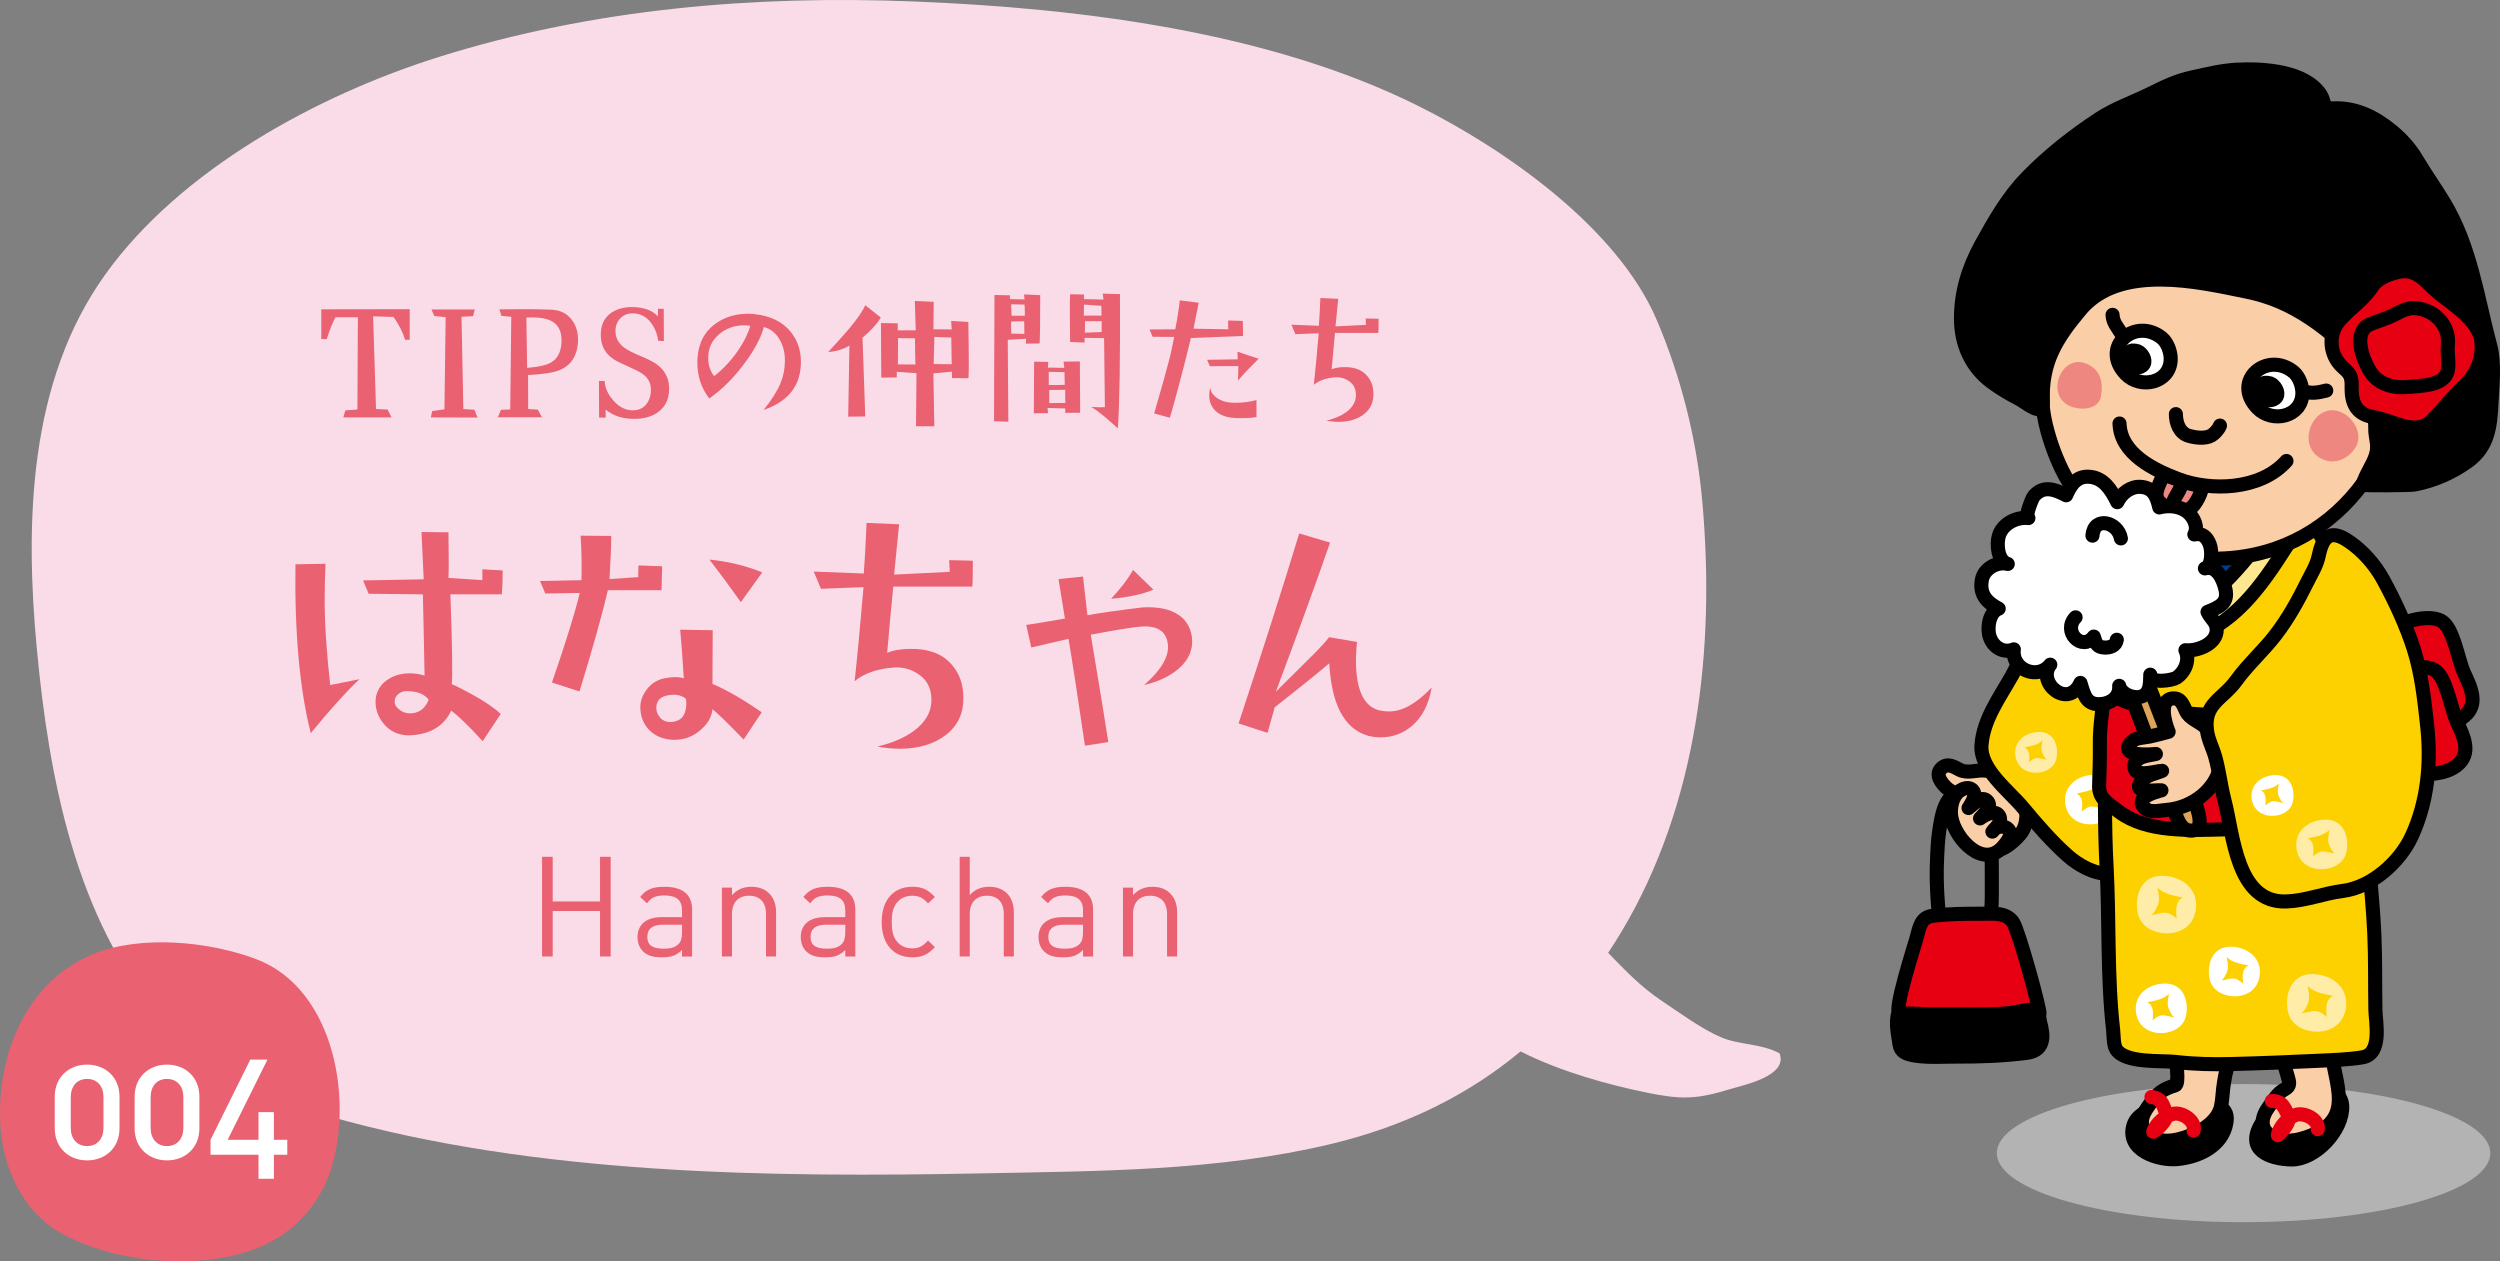
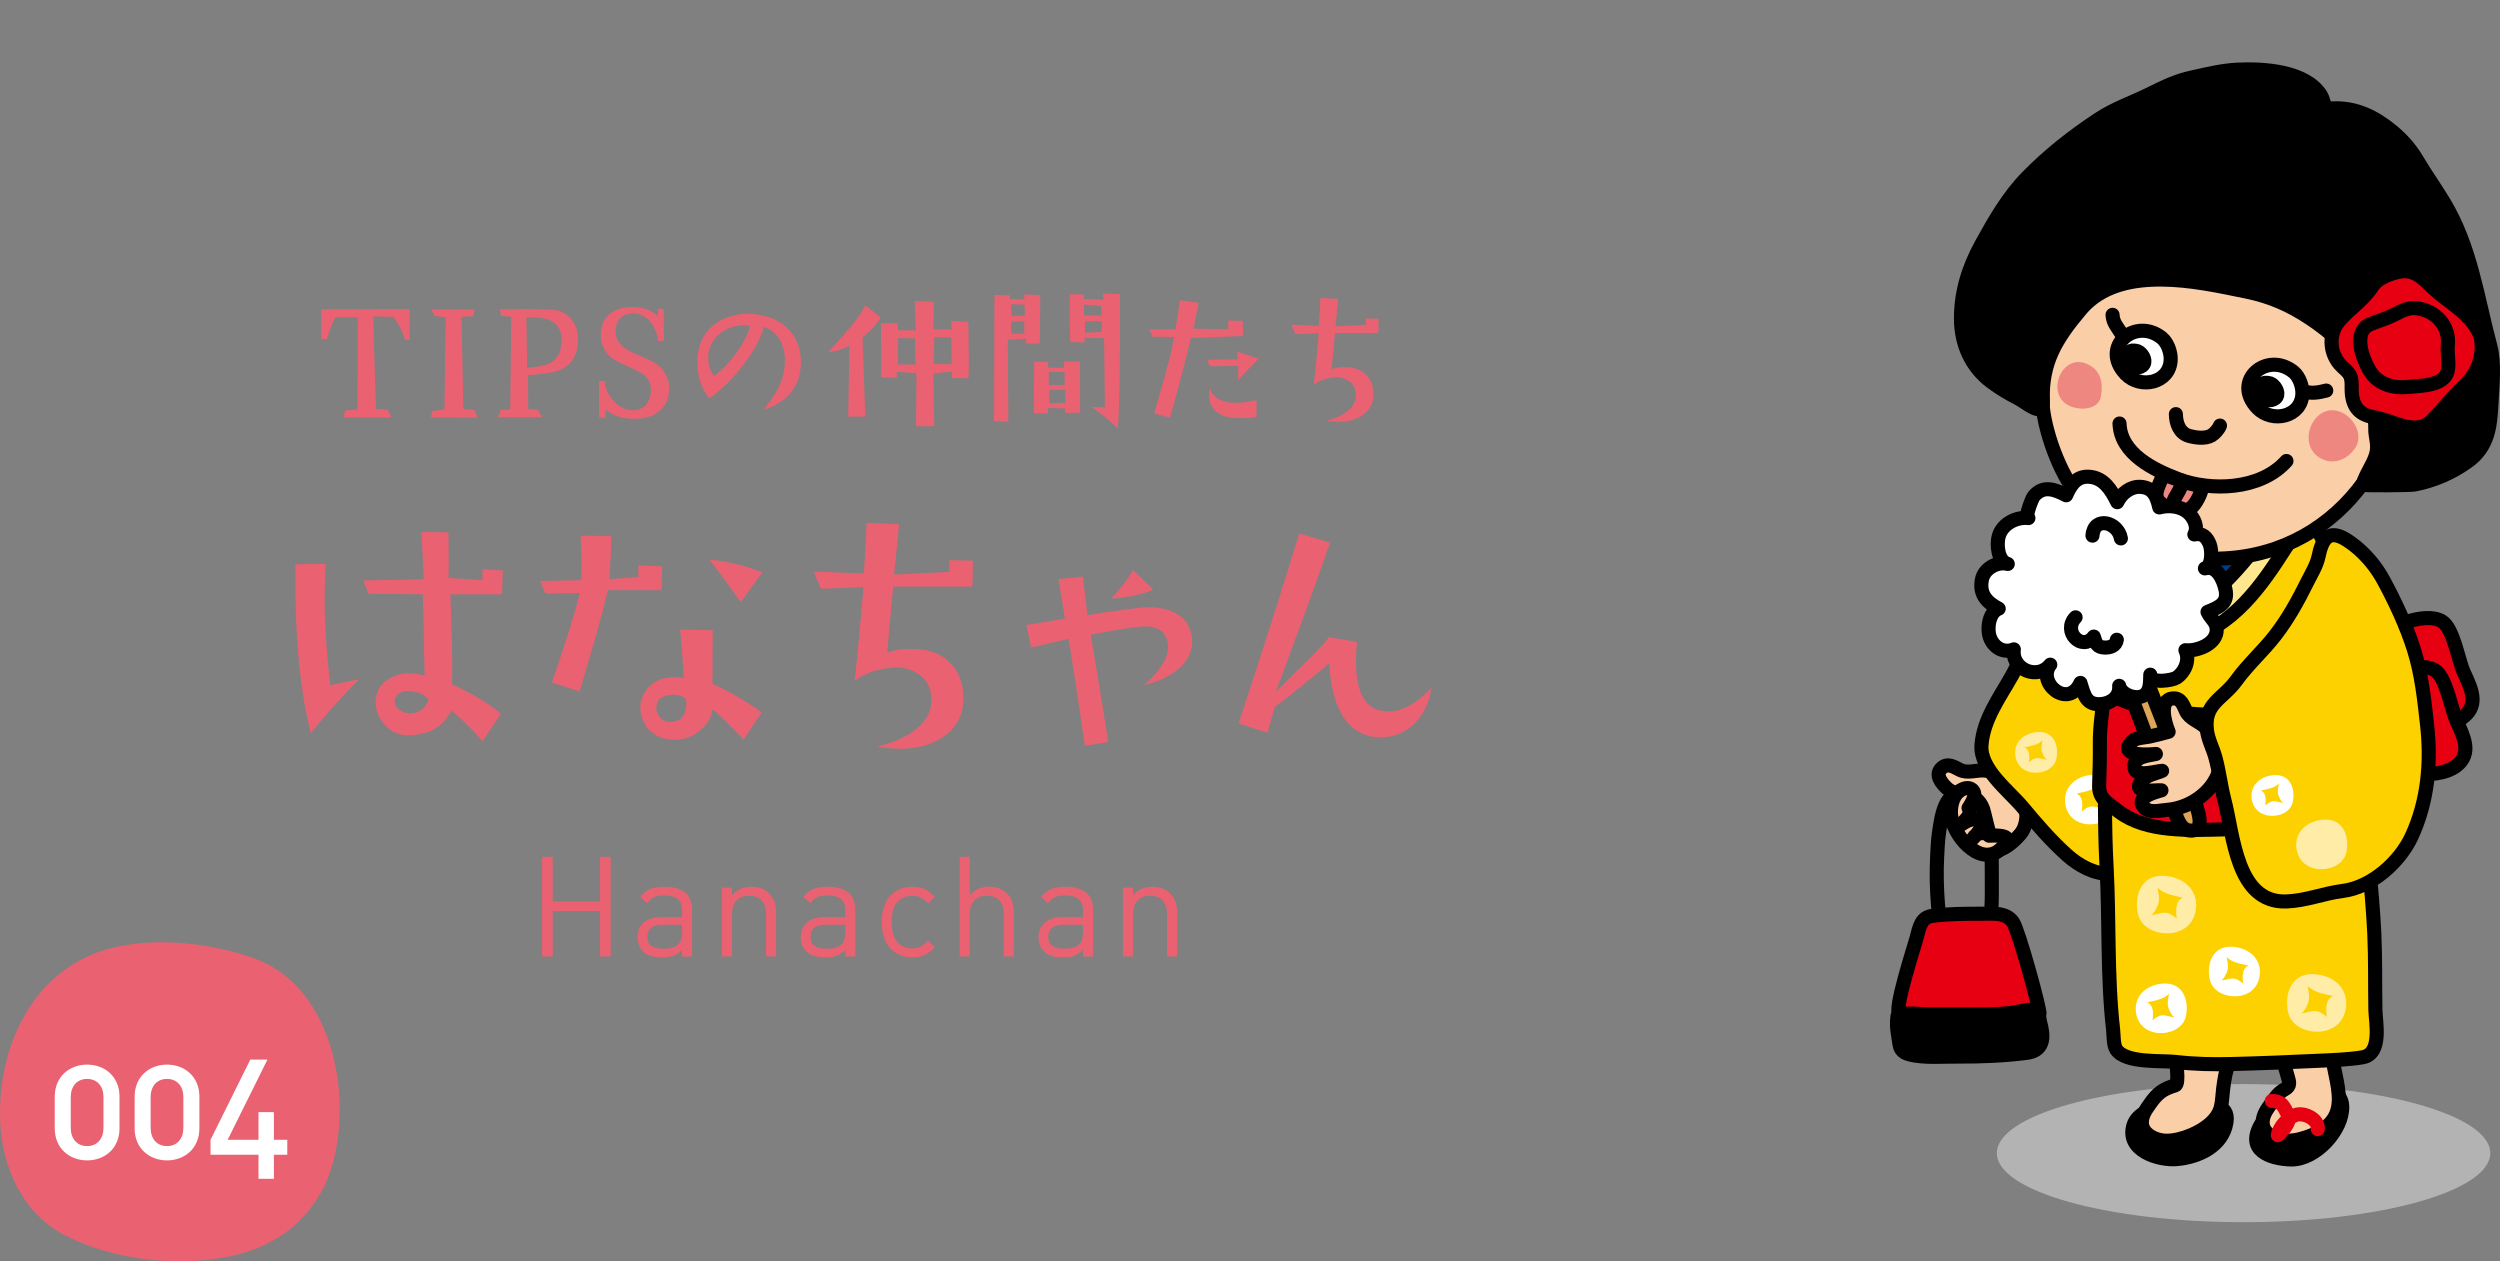
<svg xmlns="http://www.w3.org/2000/svg" version="1.1" x="0px" y="0px" width="198.892px" height="100.343px" viewBox="0 0 198.892 100.343" enable-background="new 0 0 198.892 100.343" xml:space="preserve">
  <rect x="0" y="0" width="198.892" height="100.343" fill="#808080" stroke="none" />
  <defs>
</defs>
  <g>
    <g>
-       <path fill="#FADCE9" d="M141.574,83.798c-1.524-0.806-3.215-0.647-4.708-1.297c-1.542-0.669-3.246-1.934-4.673-2.884    c-1.627-1.084-2.902-2.416-4.254-3.814c0.367-0.553,0.725-1.115,1.07-1.692c6.075-10.165,7.459-22.589,6.421-34.212    c-0.442-4.952-1.686-9.902-3.64-14.476c-3.136-7.327-12.076-13.575-19.005-17.019c-11.91-5.917-26.951-7.763-40.074-8.286    C59.995-0.392,47.17,0.697,34.976,4.512C25.283,7.547,14.355,13.478,8.358,21.86c-6.093,8.508-6.373,19.749-5.427,29.77    c0.946,10.086,3.066,21.529,9.956,29.406c3.386,3.867,8.3,6.351,13.206,7.749c16.487,4.698,35.146,4.899,52.189,4.561    c9.211-0.184,18.58-0.173,27.59-2.33c5.998-1.437,10.982-3.938,15.098-7.37c3.258,1.656,7.131,2.68,9.951,3.261    c2.869,0.591,4.025,0.564,6.781-0.277C138.775,86.301,142.266,85.594,141.574,83.798z" />
      <g>
        <g>
          <path fill="#EA6172" d="M28.595,54.035c-1.019,0.959-2.31,2.39-3.873,4.293c-0.885-3.511-1.291-7.989-1.217-13.433l2.39-0.044      c-0.044,1.032-0.066,1.984-0.066,2.854c0,1.889,0.147,4.153,0.442,6.794C27.407,54.278,28.181,54.123,28.595,54.035z       M39.992,45.382c0,0.723-0.022,1.357-0.066,1.902h-4.094c0.146,4.043,0.184,6.426,0.11,7.148      c0.235,0.088,0.737,0.339,1.505,0.752c1.062,0.575,1.858,1.114,2.39,1.615l-1.438,2.169c-1.062-1.165-1.896-1.977-2.5-2.435      c-0.605,1.284-1.756,1.94-3.452,1.97c-0.812-0.029-1.461-0.347-1.948-0.951c-0.442-0.561-0.649-1.173-0.619-1.837      c0.044-0.649,0.324-1.169,0.841-1.561c0.517-0.391,1.144-0.586,1.881-0.586c0.384,0,0.774,0.059,1.173,0.177      c-0.015-1.136-0.059-3.289-0.133-6.462l-4.315-0.044l-0.442-1.062l4.824-0.088l-0.177-3.763l2.146,0.022      c0.029,1.859,0.029,3.068,0,3.629l2.699,0.178v-0.863L39.992,45.382z M34.105,55.672c-0.324-0.443-0.885-0.672-1.682-0.687      c-0.266-0.015-0.494,0.052-0.687,0.199c-0.251,0.177-0.361,0.428-0.332,0.753c0.03,0.206,0.188,0.405,0.477,0.597      c0.287,0.192,0.623,0.259,1.007,0.199C33.449,56.646,33.854,56.291,34.105,55.672z" />
          <path fill="#EA6172" d="M52.676,45.05l-0.044,1.902h-4.271c-0.443,1.903-1.195,4.589-2.258,8.056l-2.19-0.708      c1.106-3.217,1.844-5.592,2.213-7.126l-2.744,0.044l-0.421-0.995l3.298-0.066c0.029-1.269,0.007-2.449-0.066-3.541l2.434,0.022      c0,0.752-0.044,1.896-0.133,3.43l2.279-0.155l0.022-0.929L52.676,45.05z M60.599,56.667l-1.438,2.169      c-1.27-1.312-2.096-2.117-2.479-2.412c-0.06,0.605-0.369,1.15-0.93,1.638c-0.605,0.531-1.306,0.797-2.103,0.797      c-0.841-0.015-1.512-0.28-2.014-0.797c-0.413-0.442-0.642-0.974-0.686-1.594c-0.045-0.575,0.118-1.106,0.486-1.593      c0.369-0.487,0.834-0.789,1.395-0.907c0.664-0.133,1.188-0.133,1.571,0c-0.089-1.505-0.185-2.796-0.288-3.873l2.589,0.044      l-0.021,4.271C57.803,54.883,59.109,55.635,60.599,56.667z M54.557,55.583c-0.339-0.266-0.767-0.361-1.283-0.288      c-0.708,0.089-1.062,0.429-1.062,1.019c0,0.266,0.089,0.509,0.266,0.73c0.207,0.265,0.494,0.397,0.863,0.397      c0.118,0,0.236-0.014,0.354-0.044c0.604-0.133,0.907-0.627,0.907-1.482C54.602,55.797,54.587,55.687,54.557,55.583z       M60.643,45.537l-1.704,2.368c-0.899-1.269-1.733-2.397-2.5-3.386C57.928,44.666,59.33,45.005,60.643,45.537z" />
          <path fill="#EA6172" d="M77.396,44.607c0,1.195-0.015,1.882-0.044,2.059h-6.285c-0.147,1.46-0.31,3.216-0.486,5.267      c0.501-0.206,1.136-0.31,1.903-0.31c0.59,0,1.084,0.059,1.482,0.177c0.737,0.192,1.342,0.575,1.814,1.15      c0.561,0.664,0.848,1.498,0.863,2.501c0.029,1.269-0.432,2.272-1.384,3.01c-0.951,0.737-2.172,1.106-3.662,1.106      c-0.59,0-1.188-0.06-1.792-0.177c1.372-0.325,2.441-0.822,3.208-1.494c0.768-0.671,1.129-1.457,1.085-2.356      c-0.03-0.841-0.384-1.483-1.062-1.926c-0.575-0.383-1.21-0.553-1.903-0.509c-1.313,0.089-2.36,0.45-3.143,1.084      c0.207-1.858,0.443-4.352,0.709-7.479l-3.386,0.133l-0.576-1.372l3.983,0.155c0.074-0.915,0.147-2.258,0.222-4.027l2.589,0.11      l-0.398,4.005l4.426-0.221l-0.044-0.93L77.396,44.607z" />
          <path fill="#EA6172" d="M94.834,50.759c0.088,0.944-0.273,1.763-1.085,2.456c-0.693,0.591-1.601,1.019-2.722,1.284      c1.387-1.225,2.014-2.316,1.881-3.275c-0.133-1.019-0.855-1.476-2.169-1.372c-0.693,0.059-2.014,0.273-3.961,0.642      c0.753,4.5,1.217,7.347,1.395,8.542l-1.859,0.288c-0.546-3.732-0.981-6.565-1.306-8.498l-2.965,0.686l-0.398-1.792      c0.87-0.133,1.896-0.303,3.076-0.509l-0.509-3.143l1.947-0.199l0.354,3.076c0.959-0.177,2.412-0.384,4.359-0.62      c1.239-0.073,2.206,0.126,2.899,0.598C94.391,49.351,94.746,49.962,94.834,50.759z M91.758,46.909      c-0.797,0.354-1.918,0.598-3.364,0.73c0.782-0.841,1.365-1.608,1.749-2.302L91.758,46.909z" />
          <path fill="#EA6172" d="M113.897,54.699c-0.222,1.342-0.753,2.367-1.594,3.075c-0.708,0.591-1.534,0.886-2.479,0.886      c-0.354,0-0.693-0.045-1.018-0.133c-1.859-0.561-2.877-2.479-3.054-5.754c-1.122,0.944-2.567,2.11-4.338,3.496l-0.575,2.036      l-2.302-0.752c1.874-5.665,3.481-10.703,4.824-15.114l2.457,0.729c-1.093,3.143-2.531,7.097-4.315,11.861      c0.959-0.943,1.917-1.896,2.877-2.854c0.708-0.708,1.157-1.202,1.35-1.482l2.235,0.376c-0.06,0.473-0.089,0.959-0.089,1.461      c0,2.346,0.619,3.673,1.858,3.983c0.266,0.059,0.523,0.088,0.775,0.088C111.573,56.601,112.702,55.967,113.897,54.699z" />
        </g>
      </g>
      <g>
        <g>
          <path fill="#EA6172" d="M47.737,76.095v-3.62h-3.765v3.62h-0.847v-7.931h0.847v3.553h3.765v-3.553h0.847v7.931H47.737z" />
          <path fill="#EA6172" d="M54.261,76.095v-0.523c-0.445,0.445-0.847,0.59-1.582,0.59c-0.757,0-1.203-0.145-1.548-0.501      c-0.268-0.268-0.412-0.68-0.412-1.113c0-0.958,0.668-1.582,1.894-1.582h1.648v-0.523c0-0.803-0.401-1.203-1.403-1.203      c-0.702,0-1.059,0.167-1.382,0.624l-0.546-0.502c0.49-0.635,1.048-0.812,1.938-0.812c1.471,0,2.194,0.635,2.194,1.826v3.721      H54.261z M54.261,73.567h-1.537c-0.824,0-1.226,0.334-1.226,0.969s0.39,0.936,1.259,0.936c0.468,0,0.88-0.033,1.226-0.367      c0.189-0.179,0.278-0.49,0.278-0.947V73.567z" />
          <path fill="#EA6172" d="M60.942,76.095V72.72c0-0.969-0.524-1.459-1.349-1.459s-1.358,0.501-1.358,1.459v3.375h-0.802v-5.48      h0.802v0.602c0.39-0.445,0.925-0.668,1.537-0.668c0.59,0,1.069,0.178,1.403,0.512c0.39,0.379,0.568,0.892,0.568,1.526v3.509      H60.942z" />
          <path fill="#EA6172" d="M67.247,76.095v-0.523c-0.445,0.445-0.847,0.59-1.582,0.59c-0.757,0-1.203-0.145-1.548-0.501      c-0.268-0.268-0.412-0.68-0.412-1.113c0-0.958,0.668-1.582,1.894-1.582h1.648v-0.523c0-0.803-0.401-1.203-1.403-1.203      c-0.702,0-1.059,0.167-1.382,0.624l-0.546-0.502c0.49-0.635,1.048-0.812,1.938-0.812c1.471,0,2.194,0.635,2.194,1.826v3.721      H67.247z M67.247,73.567h-1.537c-0.824,0-1.226,0.334-1.226,0.969s0.39,0.936,1.259,0.936c0.468,0,0.88-0.033,1.226-0.367      c0.189-0.179,0.278-0.49,0.278-0.947V73.567z" />
          <path fill="#EA6172" d="M72.572,76.162c-1.381,0-2.428-0.936-2.428-2.807s1.047-2.807,2.428-2.807      c0.758,0,1.236,0.2,1.805,0.812l-0.546,0.513c-0.412-0.457-0.735-0.612-1.259-0.612c-0.534,0-0.98,0.211-1.27,0.623      c-0.257,0.356-0.356,0.78-0.356,1.471s0.1,1.114,0.356,1.471c0.289,0.412,0.735,0.623,1.27,0.623      c0.523,0,0.847-0.167,1.259-0.623l0.546,0.523C73.808,75.961,73.33,76.162,72.572,76.162z" />
          <path fill="#EA6172" d="M79.857,76.095v-3.386c0-0.958-0.513-1.448-1.337-1.448s-1.37,0.501-1.37,1.448v3.386h-0.802v-7.931      h0.802v3.052c0.4-0.457,0.925-0.668,1.537-0.668c1.236,0,1.972,0.791,1.972,2.027v3.52H79.857z" />
          <path fill="#EA6172" d="M86.162,76.095v-0.523c-0.445,0.445-0.847,0.59-1.582,0.59c-0.757,0-1.203-0.145-1.548-0.501      c-0.268-0.268-0.412-0.68-0.412-1.113c0-0.958,0.668-1.582,1.894-1.582h1.648v-0.523c0-0.803-0.401-1.203-1.403-1.203      c-0.702,0-1.059,0.167-1.382,0.624l-0.546-0.502c0.49-0.635,1.048-0.812,1.938-0.812c1.471,0,2.194,0.635,2.194,1.826v3.721      H86.162z M86.162,73.567h-1.537c-0.824,0-1.226,0.334-1.226,0.969s0.39,0.936,1.259,0.936c0.468,0,0.88-0.033,1.226-0.367      c0.189-0.179,0.278-0.49,0.278-0.947V73.567z" />
          <path fill="#EA6172" d="M92.847,76.095V72.72c0-0.969-0.524-1.459-1.349-1.459s-1.358,0.501-1.358,1.459v3.375h-0.802v-5.48      h0.802v0.602c0.39-0.445,0.925-0.668,1.537-0.668c0.59,0,1.069,0.178,1.403,0.512c0.39,0.379,0.568,0.892,0.568,1.526v3.509      H92.847z" />
        </g>
      </g>
      <g>
        <g>
          <path fill="#EA6172" d="M32.596,24.597v2.438h-0.363c-0.179-0.582-0.485-1.188-0.922-1.819l-1.626-0.049l0.23,7.375l0.922,0.037      l0.315,0.63h-3.845l0.17-0.558l0.958-0.072l0.036-7.339h-1.783c-0.218,0.396-0.448,0.975-0.691,1.734h-0.437v-2.365      L32.596,24.597z" />
          <path fill="#EA6172" d="M37.991,33.221l-3.712-0.013l0.109-0.509l0.97-0.134l0.098-7.326l-0.91-0.109l-0.218-0.51h3.444      l-0.133,0.534l-0.922,0.049l0.146,7.338l0.885,0.061L37.991,33.221z" />
          <path fill="#EA6172" d="M45.977,27.278c-0.081,1.059-0.551,1.774-1.407,2.146c-0.502,0.219-1.354,0.356-2.56,0.412l0.012,2.705      l0.765,0.049l0.327,0.606h-3.505l0.242-0.595l0.74-0.023l0.085-7.375l-0.789-0.073l-0.157-0.521      c1.504-0.024,2.866-0.017,4.088,0.024c0.72,0.024,1.273,0.289,1.661,0.794C45.868,25.933,46.033,26.549,45.977,27.278z       M44.667,27.301c0.049-0.76-0.149-1.306-0.594-1.637c-0.372-0.275-0.955-0.413-1.747-0.413c-0.146,0-0.295,0.005-0.449,0.013      l0.061,4.003c0.914-0.073,1.553-0.219,1.917-0.438C44.347,28.531,44.619,28.021,44.667,27.301z" />
          <path fill="#EA6172" d="M53.229,30.747c0.041,0.784-0.176,1.401-0.648,1.85c-0.474,0.449-1.11,0.689-1.91,0.722      c-1.02,0.041-1.849-0.202-2.487-0.728v0.631h-0.521L47.65,30.31h0.461c0.008,0.509,0.226,1.015,0.654,1.516      c0.502,0.591,1.076,0.861,1.723,0.813c0.413-0.032,0.736-0.211,0.971-0.534c0.219-0.299,0.327-0.663,0.327-1.092      c0-0.541-0.23-0.97-0.691-1.285c-0.242-0.162-0.624-0.356-1.146-0.583c-0.522-0.226-0.9-0.416-1.135-0.569      c-0.679-0.445-1.019-1.092-1.019-1.941c0-0.913,0.38-1.557,1.14-1.929c0.38-0.186,0.821-0.278,1.322-0.278      c0.922,0,1.617,0.246,2.087,0.739V24.56l0.461,0.013l0.012,2.559l-0.461-0.023c-0.04-0.445-0.194-0.874-0.461-1.286      c-0.355-0.542-0.825-0.837-1.407-0.886c-0.477-0.04-0.859,0.091-1.146,0.395s-0.41,0.693-0.369,1.171      c0.04,0.461,0.274,0.849,0.703,1.164c0.259,0.194,0.712,0.425,1.358,0.691c0.614,0.251,1.06,0.489,1.335,0.716      C52.902,29.509,53.189,30.067,53.229,30.747z" />
          <path fill="#EA6172" d="M63.717,28.793c0,1.876-0.99,3.15-2.972,3.821c0.639-0.784,1.092-1.5,1.358-2.147      c0.219-0.533,0.331-1.104,0.34-1.71c0.016-0.655-0.126-1.239-0.425-1.753s-0.716-0.843-1.249-0.988      c-0.227,0.849-0.732,1.803-1.517,2.862c-0.849,1.156-1.791,2.099-2.826,2.826c-0.631-0.824-0.946-1.774-0.946-2.851      c0-0.331,0.032-0.663,0.097-0.994c0.194-0.954,0.691-1.69,1.492-2.208c0.704-0.461,1.521-0.691,2.45-0.691      c0.178,0,0.356,0.013,0.534,0.036c1.245,0.138,2.191,0.599,2.838,1.383C63.442,27.051,63.717,27.856,63.717,28.793z       M59.69,25.918c-0.162-0.023-0.327-0.036-0.497-0.036c-0.761,0-1.419,0.234-1.978,0.704c-0.582,0.501-0.873,1.124-0.873,1.867      c0,0.583,0.157,1.072,0.473,1.468c0.72-0.558,1.354-1.237,1.905-2.037C59.205,27.172,59.528,26.517,59.69,25.918z" />
          <path fill="#EA6172" d="M70.075,25.264c-0.274,0.477-0.76,1.011-1.455,1.601l0.218,6.271l-1.358,0.012l0.098-5.652      c-0.485,0.291-1.048,0.461-1.687,0.51c0.816-0.89,1.371-1.508,1.662-1.856c0.654-0.784,1.083-1.406,1.285-1.867L70.075,25.264z       M77.049,30.091l-1.31-0.012l-0.013-0.51l-1.468,0.134l0.073,4.209h-1.456l0.037-4.222l-1.565-0.108v0.448l-1.236,0.013      l-0.024-4.343l1.334,0.024v0.558h1.432l-0.073-2.341l1.504,0.072l-0.024,2.184l1.456,0.012l-0.049-0.679l1.371,0.085      c0.024,1.447,0.036,2.552,0.036,3.312C77.074,29.534,77.066,29.921,77.049,30.091z M72.829,29      c-0.017-0.452-0.028-1.147-0.036-2.086l-1.347-0.013l-0.013,2.087L72.829,29z M75.715,28.975      c-0.008-0.274-0.021-0.982-0.036-2.122l-1.347-0.049l-0.049,2.159L75.715,28.975z" />
          <path fill="#EA6172" d="M82.757,23.481c0,2.07-0.017,3.352-0.049,3.845l-1.092,0.013l0.013-0.389l-1.456,0.085l0.049,6.514      l-1.141-0.036l0.036-10.044l1.226,0.024v0.304l1.164,0.024l-0.036-0.4L82.757,23.481z M81.496,26.562      c0-0.064-0.004-0.4-0.013-1.007L80.44,25.58c-0.008,0.072-0.004,0.392,0.013,0.958L81.496,26.562z M81.532,25.119      c0.008-0.259,0-0.554-0.024-0.886l-1.067-0.024c0.008,0.064,0.021,0.368,0.037,0.91H81.532z M85.935,32.833l-1.188,0.013v-0.352      l-1.407-0.037l0.036,0.413l-1.128,0.012l0.024-4.112l1.128,0.024l-0.036,0.449l1.31,0.024l-0.061-0.498l1.298-0.012      L85.935,32.833z M84.709,30.613l-0.023-1.007l-1.25-0.023v1.043C83.8,30.641,84.225,30.637,84.709,30.613z M84.758,32.056      c-0.017-0.242-0.021-0.59-0.012-1.043l-1.273,0.013v1.043L84.758,32.056z M89.101,23.396c0.024,5.272-0.032,8.835-0.17,10.687      c-0.906-0.842-1.609-1.411-2.11-1.711c0.493,0.033,0.853,0.041,1.079,0.024l-0.061-5.495l-1.553-0.023v0.376l-1.152-0.049      c-0.017-0.922-0.024-1.698-0.024-2.329s0.008-1.12,0.024-1.468l1.104,0.024v0.364l1.553,0.036L87.73,23.36L89.101,23.396z       M87.633,25.106l-0.013-0.776l-1.383-0.097c-0.008,0.097-0.012,0.388-0.012,0.873H87.633z M87.645,25.555h-1.322      c-0.008,0.259-0.012,0.562-0.012,0.909l1.334-0.048V25.555z" />
          <path fill="#EA6172" d="M98.895,26.732l-4.148,0.157c-0.614,2.515-1.173,4.63-1.674,6.344l-1.25-0.34      c0.631-2.175,1.052-3.683,1.262-4.524c0.049-0.178,0.158-0.699,0.328-1.564l-1.711-0.012l-0.255-0.583l2.051-0.012      c0.161-0.792,0.282-1.561,0.363-2.305l1.504,0.194l-0.412,2.062l2.766,0.049l-0.012-0.703l1.164,0.036L98.895,26.732z       M100.132,28.539c-0.72,0.712-1.266,1.29-1.638,1.735l0.024-1.152l-2.269,0.012l-0.218-0.51l2.438-0.036l-0.024-0.606      L100.132,28.539z M99.962,33.185c-0.453,0.072-0.995,0.097-1.625,0.072c-0.744-0.024-1.303-0.227-1.675-0.606      c-0.307-0.315-0.461-0.724-0.461-1.225c0-0.202,0.028-0.404,0.085-0.607c0.017,0.315,0.187,0.591,0.51,0.825      c0.38,0.275,0.873,0.408,1.479,0.4c0.591,0,1.152-0.073,1.687-0.219V33.185z" />
          <path fill="#EA6172" d="M109.677,25.361c0,0.655-0.008,1.031-0.024,1.128h-3.444c-0.081,0.801-0.17,1.763-0.268,2.887      c0.275-0.112,0.623-0.17,1.044-0.17c0.323,0,0.594,0.033,0.812,0.098c0.404,0.105,0.735,0.315,0.994,0.631      c0.308,0.363,0.465,0.82,0.474,1.37c0.016,0.696-0.236,1.246-0.759,1.65c-0.521,0.404-1.19,0.606-2.007,0.606      c-0.323,0-0.651-0.033-0.982-0.098c0.752-0.178,1.338-0.45,1.759-0.818c0.42-0.368,0.618-0.799,0.594-1.292      c-0.016-0.461-0.21-0.812-0.582-1.056c-0.315-0.21-0.663-0.303-1.043-0.278c-0.72,0.048-1.294,0.246-1.723,0.594      c0.113-1.019,0.243-2.385,0.389-4.1l-1.856,0.073l-0.315-0.753l2.184,0.085c0.04-0.501,0.081-1.237,0.121-2.207l1.42,0.061      l-0.219,2.195l2.426-0.121l-0.024-0.51L109.677,25.361z" />
        </g>
      </g>
    </g>
    <g>
      <path fill="#EA6172" d="M7.452,75.883c3.824-1.527,9.216-0.98,12.93,0.423c6.36,2.397,7.858,11.676,5.747,17.285    c-0.635,1.688-1.813,3.261-3.259,4.357c-1.437,1.086-3.184,1.759-4.949,2.076c-4.179,0.75-9.049,0.187-12.834-1.79    c-3.302-1.73-4.927-5.409-5.072-8.965c-0.21-5.244,1.905-10.754,6.842-13.124C7.049,76.052,7.25,75.963,7.452,75.883z" />
      <g>
        <g>
          <path fill="#FFFFFF" d="M6.931,92.317c-1.414,0-2.577-0.964-2.577-2.553V87.25c0-1.589,1.163-2.553,2.577-2.553      s2.577,0.964,2.577,2.553v2.515C9.508,91.353,8.345,92.317,6.931,92.317z M8.232,87.287c0-0.863-0.487-1.451-1.301-1.451      s-1.302,0.588-1.302,1.451v2.44c0,0.863,0.488,1.451,1.302,1.451s1.301-0.588,1.301-1.451V87.287z" />
          <path fill="#FFFFFF" d="M13.287,92.317c-1.414,0-2.577-0.964-2.577-2.553V87.25c0-1.589,1.163-2.553,2.577-2.553      s2.577,0.964,2.577,2.553v2.515C15.864,91.353,14.701,92.317,13.287,92.317z M14.587,87.287c0-0.863-0.487-1.451-1.301-1.451      s-1.302,0.588-1.302,1.451v2.44c0,0.863,0.488,1.451,1.302,1.451s1.301-0.588,1.301-1.451V87.287z" />
          <path fill="#FFFFFF" d="M21.791,91.867v1.914h-1.226v-1.914h-3.816v-1.189l3.165-6.381h1.364l-3.166,6.381h2.453v-2.202h1.226      v2.202h1.063v1.189H21.791z" />
        </g>
      </g>
    </g>
  </g>
  <path fill="#B3B3B3" d="M158.862,91.74c0-3.035,8.782-5.494,19.623-5.494c10.841,0,19.636,2.458,19.636,5.494  c0,3.033-8.795,5.493-19.636,5.493C167.644,97.233,158.862,94.774,158.862,91.74z" />
  <g>
    <path fill="#E60012" stroke="#000000" stroke-width="1.121" stroke-linecap="round" stroke-linejoin="round" stroke-miterlimit="1" d="   M192.918,49.178c0.495-0.032,0.95,0.03,1.31,0.223c0.964,0.525,1.331,3.097,1.796,4.114c0.543,1.181,1.226,2.522-0.009,3.498   c-0.88,0.7-2.286,0.73-3.368,0.688c-2.545-0.103-5.887-0.759-8.033-2.198c-1.318-0.881-2.646-2.088-0.644-2.969   c1.524-0.668,3.097-0.752,4.512-1.663C189.4,50.275,191.376,49.277,192.918,49.178z" />
    <path fill="#E60012" stroke="#000000" stroke-width="1.121" stroke-linecap="round" stroke-linejoin="round" stroke-miterlimit="1" d="   M192.348,53.069c0.495-0.032,0.95,0.028,1.31,0.223c0.963,0.523,1.336,3.097,1.8,4.112c0.539,1.18,1.222,2.524-0.009,3.5   c-0.885,0.698-2.286,0.732-3.373,0.687c-2.54-0.102-5.883-0.758-8.029-2.197c-1.318-0.882-2.65-2.089-0.648-2.969   c1.529-0.668,3.101-0.752,4.512-1.663C188.831,54.164,190.806,53.167,192.348,53.069z" />
  </g>
  <path fill="#FACEA7" stroke="#000000" stroke-width="1.121" stroke-linecap="round" stroke-linejoin="round" stroke-miterlimit="1" d="  M161.074,65.736c0.302-0.868,0.101-1.972-0.294-2.739c-0.561-1.082-1.73-1.603-2.913-1.699c-0.653-0.047-1.323,0.257-1.945-0.049  c-0.442-0.219-0.95-0.584-1.432-0.157c-0.609,0.539-0.004,1.253,0.442,1.653c0.193,0.176,0.683,0.371,0.802,0.584  c0.184,0.307-0.061,0.978-0.026,1.379c0.087,1.002,1.318,2.508,2.229,2.881c1.069,0.438,2.124-0.458,2.773-1.208  C160.873,66.19,160.996,65.971,161.074,65.736z" />
  <g>
    <g>
      <g>
        <g>
          <path stroke="#000000" stroke-width="1.121" stroke-linecap="round" stroke-linejoin="round" stroke-miterlimit="1" d="      M171.924,88.053c-1.029,0.219-1.954,0.654-2.203,1.508c-0.574,1.982,2.032,2.788,3.487,2.651      c1.73-0.161,3.631-1.049,3.925-2.939c0.232-1.531-1.397-1.415-2.453-1.43C174.017,87.834,172.923,87.842,171.924,88.053z" />
          <path fill="#FACEA7" stroke="#000000" stroke-width="1.121" stroke-linecap="round" stroke-linejoin="round" stroke-miterlimit="1" d="      M173.203,85.193c0.048,0.647,0.017,1.106-0.149,1.155c-0.999,0.298-1.415,0.631-1.989,1.443      c-0.328,0.472-0.666,0.904-0.666,1.516c0,0.94,1.139,1.448,1.954,1.448c0.653,0,1.375-0.197,1.971-0.448      c0.959-0.402,2.063-1.123,2.348-2.188c0.127-0.481,0.131-0.995,0.193-1.488c0.044-0.353,0.096-0.698,0.162-1.043      c0.07-0.365,0.25-0.823,0.237-1.19c-0.031-0.777-0.162-1.462-0.302-2.208c-0.162-0.889,0.131-1.795-0.009-2.683      c-1.288-0.105-3.697-0.689-4.227,0.714C172.537,80.712,173.089,83.556,173.203,85.193z" />
-           <path fill="none" stroke="#E60012" stroke-width="1.121" stroke-linecap="round" stroke-linejoin="round" stroke-miterlimit="1" d="      M171.162,87.274c0.618,0.085,0.815,0.338,1.025,0.904c0.074,0.204,0.184,0.499,0.131,0.722      c-0.087,0.376-0.666,0.932-1.012,1.138c0.184-0.646,1.029-1.351,1.691-1.441c0.657-0.088,1.708,0.591,1.52,1.347" />
        </g>
        <g>
          <path stroke="#000000" stroke-width="1.121" stroke-linecap="round" stroke-linejoin="round" stroke-miterlimit="1" d="      M181.297,87.798c-0.942,0.81-1.857,1.989-1.8,2.908c0.044,0.743,0.718,1.148,1.454,1.353c0.482,0.133,0.994,0.182,1.371,0.184      c1.901,0.006,4.086-2.34,4.017-4.238c-0.074-1.789-2.751-1.523-3.859-1.01C182.134,87.155,181.713,87.44,181.297,87.798z" />
          <path fill="#FACEA7" stroke="#000000" stroke-width="1.121" stroke-linecap="round" stroke-linejoin="round" stroke-miterlimit="1" d="      M181.893,85.252c0.035,0.116,0.07,0.234,0.101,0.352c0.14,0.519,0.258,0.787-0.228,1.056c-0.512,0.278-0.762,0.673-1.086,1.132      c-0.328,0.472-0.67,0.904-0.67,1.516c0,0.94,1.139,1.448,1.958,1.448c0.644,0,1.375-0.197,1.967-0.448      c3.706-1.566,1.459-4.553,1.481-7.656c0.013-1.937-0.276-2.84-2.269-2.816c-0.631,0.007-1.266-0.015-1.897,0.041      c-0.237,0.02-0.666,0.02-0.797,0.273c-0.145,0.287,0.289,0.988,0.355,1.291C181.096,82.733,181.534,83.978,181.893,85.252z" />
          <path fill="none" stroke="#E60012" stroke-width="1.121" stroke-linecap="round" stroke-linejoin="round" stroke-miterlimit="1" d="      M180.741,87.588c0.622,0.009,0.845,0.237,1.117,0.774c0.101,0.193,0.25,0.472,0.223,0.702c-0.044,0.383-0.547,1.003-0.863,1.249      c0.101-0.665,0.854-1.464,1.498-1.632c0.648-0.17,1.769,0.379,1.677,1.151" />
        </g>
        <path fill="#FDD000" stroke="#000000" stroke-width="1.121" stroke-linecap="round" stroke-linejoin="round" stroke-miterlimit="1" d="     M172.419,64.854c-1.047,1.88-2.076,4.634-4.604,4.668c-1.209,0.016-2.448-0.672-3.32-1.448c-1.261-1.117-2.475-2.513-3.548-3.811     c-1.126-1.354-3.451-3.064-3.307-4.987c0.158-2.076,1.454-3.796,2.435-5.546c0.539-0.963,0.872-2.02,1.419-2.978     c0.81-1.437,1.91-2.75,3.097-3.89c1.432-1.371,3.149-2.497,4.897-3.422" />
        <g>
          <g>
            <path fill="#FFFFFF" d="M164.302,63.931c0.096,0.727,0.534,1.351,1.38,1.575c0.986,0.262,2.352-0.152,2.598-1.267       c0.263-1.23-0.219-2.638-1.704-2.603C165.288,61.667,164.123,62.518,164.302,63.931z" />
            <path fill="#FDD000" d="M165.196,63.134c0.574-0.139,1.309-0.215,1.73-0.686c-0.048,0.387-0.162,0.733-0.044,1.118       c0.048,0.158,0.315,0.756,0.512,0.749c-0.346,0.011-0.679-0.188-1.042-0.146c-0.311,0.034-0.517,0.235-0.767,0.411       c0.087-0.059,0.074-0.667,0.061-0.773C165.603,63.509,165.489,63.265,165.196,63.134z" />
          </g>
        </g>
        <path fill="#FDD000" stroke="#000000" stroke-width="1.121" stroke-linecap="round" stroke-linejoin="round" stroke-miterlimit="1" d="     M171.192,41.832c-3.316,3.322-3.141,7.838-3.548,12.22c-0.162,1.775-0.197,3.553-0.184,5.338c0.017,3.181-0.044,6.36,0.131,9.538     c0.232,4.3,0.035,8.714,0.521,12.983c0.048,0.401,0.017,1.205,0.237,1.559c0.714,1.151,3.613,0.879,4.779,1.018     c1.454,0.172,2.913,0.199,4.38,0.163c2.256-0.054,4.52-0.146,6.78-0.253c1.165-0.057,2.549-0.091,3.679-0.286     c1.572-0.277,1.034-2.781,1.012-3.764c-0.039-2.018,0.009-4.051-0.087-6.095c-0.175-3.687-0.705-7.356-0.732-11.014     c-0.013-2.707-0.653-5.186-0.933-7.858c-0.324-3.115-0.605-6.293-1.235-9.367c-0.486-2.396-2.26-4.478-2.878-6.911" />
        <path fill="#FFE790" stroke="#000000" stroke-width="1.121" stroke-linecap="round" stroke-linejoin="round" stroke-miterlimit="1" d="     M183.47,41.058c-2.054,3.036-3.907,6.718-7.105,8.728c-0.6,0.38-0.245,0.344-0.968,0.133c-1.257-0.366-2.462-2.203-3.272-3.18     c-0.972-1.177-2.562-2.989-2.707-4.553" />
        <path fill="#003C8A" stroke="#000000" stroke-width="1.121" stroke-linecap="round" stroke-linejoin="round" stroke-miterlimit="1" d="     M182.87,38.644c-2.08,3.077-4.069,6.187-6.903,8.643c-0.697-0.845-1.573-1.428-2.151-2.533c-0.604-1.139-0.999-2.362-1.494-3.545     " />
        <g>
          <g>
            <g>
              <path fill="#FACEA7" d="M189.575,19.14c-0.653-4.595-4.892-7.619-9.43-7.733c-1.958-0.05-4.117,0.468-6.018,0.871        c-2.755,0.58-4.139,1.62-5.918,3.676c-1.095,1.264-2.164,2.392-3.123,3.755c-0.587,0.844-1.056,1.753-1.423,2.705        c-1.148,2.992-1.297,6.418-1.174,9.558c0.083,2.127,1.389,5.81,2.83,7.389c1.989,2.188,5.983,4.641,8.935,4.978        c10.013,1.14,16.929-6.776,17.078-16.213C191.385,24.894,190.014,22.227,189.575,19.14z" />
            </g>
            <g>
              <path fill="none" stroke="#000000" stroke-width="1.121" stroke-linecap="round" stroke-linejoin="round" stroke-miterlimit="1" d="        M189.575,19.14c-0.653-4.595-4.892-7.619-9.43-7.733c-1.958-0.05-4.117,0.468-6.018,0.871c-2.755,0.58-4.139,1.62-5.918,3.676        c-1.095,1.264-2.164,2.392-3.123,3.755c-0.587,0.844-1.056,1.753-1.423,2.705c-1.148,2.992-1.297,6.418-1.174,9.558        c0.083,2.127,1.389,5.81,2.83,7.389c1.989,2.188,5.983,4.641,8.935,4.978c10.013,1.14,16.929-6.776,17.078-16.213        C191.385,24.894,190.014,22.227,189.575,19.14z" />
            </g>
          </g>
          <path fill="none" stroke="#000000" stroke-width="1.121" stroke-linecap="round" stroke-linejoin="round" stroke-miterlimit="1" d="      M173.106,32.947c0.009,0.726,0.285,1.509,1.029,1.726c0.53,0.152,1.31,0.257,1.805-0.032c0.258-0.153,0.565-0.498,0.674-0.781" />
          <path fill="none" stroke="#000000" stroke-width="1.121" stroke-linecap="round" stroke-linejoin="round" stroke-miterlimit="1" d="      M181.902,36.676c-2.085,2.341-6.062,2.402-8.585,1.451c-1.962-0.74-4.612-2.015-4.695-4.433" />
          <g>
            <path fill="#FFFFFF" stroke="#000000" stroke-width="1.121" stroke-linecap="round" stroke-linejoin="round" stroke-miterlimit="1" d="       M179.602,32.467c1.161,1.205,3.517,0.722,3.57-1.161c0.013-0.573-0.245-1.329-0.692-1.703       C180.386,27.879,177.5,30.282,179.602,32.467z" />
            <path stroke="#000000" stroke-width="1.121" stroke-linecap="round" stroke-linejoin="round" stroke-miterlimit="1" d="       M180.373,31.189c-0.105,0.134-0.232,0.281-0.184,0.464c0.149,0.069,0.324,0.09,0.49,0.062c0.149-0.24-0.171-0.509-0.421-0.529       c-0.267-0.019-0.46,0.207-0.236,0.467c0.364,0.033,0.902-0.437,0.416-0.693c-0.223-0.112-0.582,0.011-0.464,0.307       c0.079,0.187,0.64,0.312,0.749,0.102c0.044-0.093-0.259-0.522-0.333-0.542c-0.236-0.066-0.412,0.414-0.285,0.562       c0.149,0.179,0.543,0.012,0.631-0.146c0.267-0.462-0.714-0.663-0.736-0.129c0.193,0.125,0.933,0.151,0.793-0.22       c-0.092-0.229-0.486-0.196-0.639-0.089c-0.359,0.246,0.035,0.506,0.123,0.252c0.122-0.366-0.372-0.282-0.517-0.081       c-0.512,0.746,1.003,0.976,1.025,0.149c0.009-0.322-0.171-0.475-0.486-0.422c-0.311,0.054-0.333,0.277-0.337,0.562       c-0.004,0.319,0.276,0.537,0.64,0.44c0.298-0.079,0.403-0.525,0.311-0.797c-0.175-0.557-1.073-0.275-1.069,0.208       c0,0.261,0.346,0.501,0.604,0.449c0.298-0.063,0.403-0.278,0.368-0.465c-0.123-0.645-0.697-0.375-1.06-0.081       c0.061,0.154,0.039,0.375,0.136,0.522c0.079,0.105,0.399,0.279,0.521,0.297c0.508,0.083,0.701-0.612,0.486-0.923       c-0.254-0.372-0.569-0.648-1.003-0.329c-0.337,0.246-0.416,0.629-0.131,0.932c0.28,0.299,0.872,0.459,1.235,0.177       c0.39-0.313,0.079-0.891-0.25-1.125c-0.346-0.237-0.981-0.076-0.784,0.442c0.07,0.19,0.188,0.278,0.39,0.307       c0.442,0.06,0.644-0.638,0.153-0.706c-0.206-0.028-0.276,0.203-0.329,0.375" />
          </g>
          <g>
            <path fill="#FFFFFF" stroke="#000000" stroke-width="1.121" stroke-linecap="round" stroke-linejoin="round" stroke-miterlimit="1" d="       M169.129,29.766c1.156,1.202,3.513,0.721,3.565-1.163c0.018-0.571-0.245-1.329-0.688-1.703       C169.913,25.176,167.027,27.582,169.129,29.766z" />
            <path stroke="#000000" stroke-width="1.121" stroke-linecap="round" stroke-linejoin="round" stroke-miterlimit="1" d="       M169.813,28.614c-0.105,0.126-0.232,0.274-0.184,0.454c0.149,0.067,0.324,0.085,0.486,0.058       c0.149-0.231-0.166-0.496-0.412-0.515c-0.263-0.024-0.455,0.199-0.232,0.457c0.35,0.032,0.88-0.43,0.412-0.679       c-0.223-0.113-0.578,0.01-0.455,0.3c0.07,0.182,0.626,0.304,0.736,0.1c0.039-0.094-0.258-0.512-0.337-0.533       c-0.228-0.065-0.399,0.407-0.276,0.549c0.144,0.179,0.534,0.015,0.617-0.141c0.263-0.452-0.696-0.649-0.723-0.124       c0.197,0.122,0.92,0.144,0.78-0.218c-0.092-0.22-0.473-0.193-0.626-0.085c-0.355,0.241,0.035,0.493,0.118,0.246       c0.123-0.359-0.368-0.279-0.504-0.085c-0.504,0.736,0.99,0.961,0.999,0.152c0.013-0.32-0.158-0.466-0.469-0.414       c-0.307,0.051-0.329,0.27-0.329,0.551c-0.004,0.314,0.263,0.523,0.622,0.429c0.298-0.076,0.394-0.512,0.307-0.779       c-0.175-0.549-1.051-0.269-1.051,0.204c0,0.256,0.342,0.492,0.596,0.438c0.294-0.058,0.39-0.275,0.364-0.456       c-0.123-0.632-0.688-0.366-1.043-0.079c0.057,0.152,0.035,0.369,0.136,0.514c0.074,0.102,0.385,0.272,0.508,0.289       c0.499,0.081,0.688-0.6,0.477-0.903c-0.245-0.365-0.556-0.637-0.981-0.324c-0.333,0.245-0.412,0.613-0.131,0.913       c0.276,0.292,0.854,0.449,1.209,0.172c0.381-0.304,0.079-0.871-0.245-1.099c-0.337-0.234-0.959-0.076-0.767,0.435       c0.066,0.187,0.184,0.273,0.385,0.3c0.434,0.06,0.626-0.627,0.153-0.692c-0.21-0.028-0.28,0.199-0.328,0.365" />
          </g>
          <path fill="#EF8781" d="M165.945,28.917c1.161,0.449,1.397,1.482,1.2,2.615c-0.202,1.181-1.949,1.159-2.742,0.626      C162.804,31.089,164.088,28.192,165.945,28.917z" />
          <path fill="#EF8781" d="M186.194,32.765c1.021,0.397,1.862,1.799,1.204,2.833c-0.657,1.034-1.888,1.47-2.926,0.774      C182.69,35.184,184.118,31.955,186.194,32.765z" />
        </g>
        <g>
          <path stroke="#000000" stroke-width="1.121" stroke-linecap="round" stroke-linejoin="round" stroke-miterlimit="1" d="      M165.949,24.183c1.586-1.524,3.771-1.958,6.01-1.943c2.308,0.015,4.577,0.51,6.829,0.971c1.831,0.376,3.399,1.062,4.963,2.102      c0.793,0.526,1.726,1.211,2.348,1.928c1.196,1.368,1.94,3.031,2.409,4.775c0.193,0.729,0.486,1.188,0.46,2.006      c-0.026,0.823,0.32,1.363,0.035,2.234c-0.263,0.8-0.815,1.496-1.038,2.308c-0.017,0.07,3.78,0.047,4.122-0.017      c1.529-0.294,2.992-0.926,4.253-1.838c1.59-1.151,1.778-2.738,1.87-4.575c0.07-1.391,0.276-3.23-0.083-4.579      c-1.06-3.958-1.551-7.903-3.71-11.482c-0.688-1.139-1.463-2.219-2.142-3.367c-0.517-0.878-1.187-1.63-1.971-2.275      c-1.393-1.148-2.917-1.908-4.783-1.806c-0.447,0.023-0.311,0.186-0.556-0.255c-0.149-0.266-0.162-0.547-0.329-0.807      c-1.222-1.928-4.59-2.123-6.649-2.02c-1.213,0.06-2.374,0.351-3.557,0.609c-1.283,0.277-2.256,0.762-3.403,1.33      c-1.358,0.671-2.742,1.128-4.03,1.972c-2.059,1.353-4.012,2.888-5.734,4.656c-1.533,1.579-2.584,3.432-3.64,5.346      c-1.016,1.852-1.621,3.791-1.612,5.909c0.004,1.981,0.793,3.822,2.427,5.032c0.675,0.504,1.397,0.928,2.146,1.314      c0.622,0.318,1.997,1.572,1.94,0.244c-0.122-3.101,1.038-4.981,2.983-7.296C165.647,24.489,165.796,24.331,165.949,24.183z" />
        </g>
        <path fill="#E60012" stroke="#000000" stroke-width="1.121" stroke-linecap="round" stroke-linejoin="round" stroke-miterlimit="1" d="     M178.914,56.861c1.498-0.049,3.224-0.18,4.661-0.553c1.003-0.261,1.901-0.613,2.856-0.969c0.547-0.204,0.762-0.335,1.174,0.081     c0.653,0.665,0.556,2.144,0.548,2.972c-0.009,1.435-0.004,2.87,0,4.306c0.004,1.303-1.056,1.649-2.348,2.03     c-2.952,0.866-5.659,1.182-8.769,1.253c-2.751,0.06-6.242,0.289-8.475-1.419c-0.933-0.714-1.59-1.026-1.56-2.072     c0.035-1.124,0.07-2.246,0.057-3.373c-0.017-1.425,0.25-2.763,0.359-4.2c-0.022,0.212,1.862,0.985,2.102,1.049     c2.663,0.721,5.532,0.984,8.322,0.92C178.183,56.877,178.547,56.872,178.914,56.861z" />
      </g>
    </g>
  </g>
  <path fill="none" stroke="#000000" stroke-width="1.121" stroke-linecap="round" stroke-linejoin="round" stroke-miterlimit="1" d="  M168.069,25.048c0.017,0.607,0.385,0.979,0.696,1.482" />
  <path fill="none" stroke="#000000" stroke-width="1.121" stroke-linecap="round" stroke-linejoin="round" stroke-miterlimit="1" d="  M183.268,31.135c0.64,0.196,1.157,0.1,1.8-0.062" />
  <g>
    <path fill="#EF8781" stroke="#000000" stroke-width="1.121" stroke-linecap="round" stroke-linejoin="round" d="M173.821,40.595   c0.162-0.026,0.315-0.077,0.442-0.157c0.412-0.253,0.95-1.317,0.924-1.789c-1.06-0.083-2.142-0.601-3.11-0.913   c-0.136,0.637-0.841,1.505-0.333,2.134C172.121,40.34,173.093,40.714,173.821,40.595z" />
    <path fill="none" stroke="#000000" stroke-width="1.121" stroke-linecap="round" stroke-linejoin="round" d="M172.857,40.05   c0.131-0.583,0.683-1.059,0.723-1.703" />
  </g>
  <g>
    <g>
      <g>
        <path fill="#DEA458" stroke="#000000" stroke-width="1.121" stroke-linecap="round" stroke-linejoin="round" stroke-miterlimit="1" d="     M169.419,50.54c1.086,2.868,2.203,5.726,3.311,8.587c0.697,1.798,1.66,3.635,2.151,5.478c0.123,0.482,0.337,1.462-0.547,1.477     c-0.946,0.017-1.192-1.218-1.393-1.729c-0.434-1.097-5.042-13.423-5.12-13.404C167.837,50.945,169.419,50.538,169.419,50.54z" />
      </g>
      <path fill="#FFFFFF" stroke="#000000" stroke-width="1.121" stroke-linecap="round" stroke-linejoin="round" stroke-miterlimit="1" d="    M176.173,49.491c0.127,0.209,0.215,0.447,0.171,0.785c-0.145,1.038-1.621,1.545-2.479,1.455c0.381,0.788-0.044,1.751-0.714,2.188    c-0.302,0.2-2.12,0.525-2.08-0.245c-0.026,0.564,0.044,1.388-0.596,1.694c-0.605,0.293-1.721-0.105-1.879-0.806    c0.074,0.867-0.644,1.382-1.397,1.452c-1.231,0.112-1.38-0.706-1.686-1.684c-0.981,2.143-3.513-0.031-2.4-1.45    c-0.981,1.253-3.101,0.411-2.9-1.219c-0.815,0.343-1.634-0.159-1.914-0.981c-0.241-0.707-0.053-1.979,0.71-2.256    c-0.92-0.486-1.568-1.126-1.332-2.322c0.171-0.874,1.222-1.456,2.054-1.236c-0.81-0.217-0.911-1.591-0.705-2.251    c0.298-0.958,1.402-1.508,2.348-1.399c-0.324-0.037,0.298-1.59,0.434-1.745c0.766-0.9,1.691-0.525,2.571-0.068    c0.377-0.863,0.854-1.554,1.857-1.472c1.143,0.094,1.735,1.053,2.208,2.021c0.333-0.704,1.06-1.265,1.844-1.22    c1.021,0.059,1.292,0.761,1.498,1.637c0.762-0.197,1.686-0.117,2.299,0.417c0.456,0.398,0.819,1.15,0.491,1.734    c0.639-0.147,1.012,0.223,1.231,0.809c0.162,0.43,0.223,1.71-0.39,1.89c0.942-0.275,1.45,0.871,1.625,1.633    c0.272,1.145-0.495,1.46-1.419,1.83C175.765,49.006,176.006,49.226,176.173,49.491z" />
    </g>
    <path fill="none" stroke="#000000" stroke-width="1.121" stroke-linecap="round" stroke-linejoin="round" stroke-miterlimit="1" d="   M165.126,49.112c-1.086,1.115,0.517,2.771,1.45,1.534c0.18,0.592,0.267,0.844,0.863,0.871c0.429,0.019,0.898-0.136,0.968-0.62" />
    <path fill="none" stroke="#000000" stroke-width="1.121" stroke-linecap="round" stroke-linejoin="round" stroke-miterlimit="1" d="   M166.471,42.614c0.118-1.592,2.037-1.086,2.26,0.22" />
  </g>
  <path fill="#FACEA7" stroke="#000000" stroke-width="1.121" stroke-linecap="round" stroke-linejoin="round" stroke-miterlimit="1" d="  M175.174,63.302c0.731-0.599,1.279-1.404,1.459-2.342c0.236-1.197-0.355-2.329-1.231-3.138c-0.477-0.444-1.196-0.621-1.494-1.244  c-0.21-0.45-0.381-1.05-1.025-1.014c-1.205,0.068-0.635,2.009-0.355,2.651c-0.508,0.138-1.012,0.275-1.529,0.387  c-0.429,0.089-1.126,0.076-1.437,0.436c-1.034,1.187,1.476,0.994,1.953,0.945c-0.574,0.141-1.642,0.169-1.708,0.93  c-0.083,1.044,1.682,0.423,2.203,0.413c-0.556,0.243-1.248,0.316-1.647,0.83c-0.806,1.047,1.148,0.662,1.594,0.721  c-0.508,0.128-2.234,0.614-1.305,1.431c0.438,0.39,1.205,0.161,1.717,0.126C173.365,64.363,174.381,63.953,175.174,63.302z" />
  <path fill="#FDD000" stroke="#000000" stroke-width="1.121" stroke-linecap="round" stroke-linejoin="round" stroke-miterlimit="1" d="  M187.99,43.994c-0.381-0.376-0.802-0.716-1.248-1.005c-1.485-0.968-2.002-0.107-2.287,1.29c-0.149,0.709-0.596,1.414-0.915,2.062  c-0.718,1.452-1.507,2.877-2.496,4.163c-0.981,1.281-2.195,2.339-3.136,3.644c-1.082,1.49-2.593,1.805-2.33,3.952  c0.096,0.759,0.451,1.383,0.657,2.108c0.316,1.122,0.438,2.306,0.732,3.438c0.727,2.766,0.942,8.214,4.932,8.072  c1.546-0.056,2.97-0.647,4.481-0.837c2.304-0.289,4.542-2.3,5.484-4.338c1.292-2.8,1.564-5.873,1.226-8.887  c-0.224-2.014-0.434-4.032-1.043-5.971c-0.583-1.857-1.498-3.825-2.431-5.537C189.19,45.367,188.638,44.628,187.99,43.994z" />
  <path fill="#E60012" stroke="#000000" stroke-width="1.121" stroke-linecap="round" stroke-linejoin="round" stroke-miterlimit="1" d="  M197.127,26.281c0.21,0.401,0.333,0.869,0.307,1.441c-0.044,1.201-0.57,2.224-1.428,3.022c-0.898,0.834-1.638,1.788-2.483,2.666  c-1.314,1.359-3.11,0.043-4.643-0.213c-1.108-0.184-1.664-0.736-1.778-1.889c-0.044-0.448,0.053-0.978-0.127-1.403  c-0.166-0.387-0.561-0.609-0.823-0.919c-0.85-0.976-0.898-2.468-0.044-3.466c0.837-0.976,1.901-1.617,2.61-2.711  c0.429-0.659,1.244-0.961,1.989-1.155c1.555-0.403,2.256,0.798,3.289,1.647C195.046,24.16,196.483,25.051,197.127,26.281z" />
  <path fill="#E60012" stroke="#000000" stroke-width="1.121" stroke-linecap="round" stroke-linejoin="round" stroke-miterlimit="1" d="  M194.731,29.509c-0.267,1.19-2.133,1.177-3.071,1.271c-1.27,0.126-2.483-0.177-3.167-1.337c-0.569-0.966-1.31-3.066,0.057-3.642  c0.622-0.263,1.257-0.424,1.866-0.73c0.6-0.305,1.152-0.637,1.857-0.549c1.546,0.197,2.628,1.441,2.47,2.941  C194.674,28.122,194.875,28.879,194.731,29.509z" />
  <g>
    <path fill="none" stroke="#000000" stroke-width="1.121" stroke-linecap="round" stroke-linejoin="round" stroke-miterlimit="1" d="   M154.622,75.629c-0.381-2.457-0.635-4.931-0.512-7.421c0.035-0.691,0.061-1.381,0.166-2.065c0.171-1.127,0.447-3.346,2.028-2.987   c0.907,0.205,1.371,0.681,1.555,1.534c0.219,1.018,0.582,1.972,0.591,3.027c0.013,1.125,0.013,2.253,0.013,3.38   c0.004,1.581-0.206,2.975-0.412,4.532" />
  </g>
-   <path fill="#FACEA7" stroke="#000000" stroke-width="1.121" stroke-linecap="round" stroke-linejoin="round" stroke-miterlimit="1" d="  M159.436,67.266c-1.607,2.007-3.92-0.557-4.196-2.262c-0.109-0.678,0.048-1.618,0.644-2.067c0.267-0.199,0.732-0.369,1.012-0.11  c0.438,0.405-0.057,1.078-0.285,1.457c0.364-0.278,1.073-1.088,1.524-0.512c0.372,0.477-0.346,1.004-0.609,1.338  c0.355-0.272,1.183-0.717,1.503-0.228c0.307,0.469-0.254,0.976-0.521,1.279c0.228-0.405,0.92-0.555,1.261-0.188  C160.155,66.385,159.708,66.93,159.436,67.266z" />
+   <path fill="#FACEA7" stroke="#000000" stroke-width="1.121" stroke-linecap="round" stroke-linejoin="round" stroke-miterlimit="1" d="  M159.436,67.266c-1.607,2.007-3.92-0.557-4.196-2.262c-0.109-0.678,0.048-1.618,0.644-2.067c0.267-0.199,0.732-0.369,1.012-0.11  c0.438,0.405-0.057,1.078-0.285,1.457c0.372,0.477-0.346,1.004-0.609,1.338  c0.355-0.272,1.183-0.717,1.503-0.228c0.307,0.469-0.254,0.976-0.521,1.279c0.228-0.405,0.92-0.555,1.261-0.188  C160.155,66.385,159.708,66.93,159.436,67.266z" />
  <path fill="#E60012" stroke="#000000" stroke-width="1.121" stroke-linecap="round" stroke-linejoin="round" stroke-miterlimit="1" d="  M158.915,72.714c-0.408-0.047-0.837-0.02-1.2-0.02c-1.314-0.003-2.667,0-3.973,0.167c-0.902,0.113-1.029,0.84-1.279,1.809  c-0.123,0.468-1.883,5.892-1.327,5.966c1.257,0.161,2.422,0.311,3.71,0.361c1.318,0.057,2.646,0.082,3.973,0.032  c1.148-0.043,2.282-0.206,3.425-0.37c0.171-0.023-1.647-6.653-2.098-7.297C159.848,72.929,159.397,72.77,158.915,72.714z" />
  <path stroke="#000000" stroke-width="1.121" stroke-linecap="round" stroke-linejoin="round" stroke-miterlimit="1" d="  M154.482,80.701c-0.302,0-0.604,0-0.911,0c-0.635,0-1.638-0.128-2.251-0.028c-0.407,0.065-0.337,0.039-0.381,0.365  c-0.079,0.689,0.088,1.384,0.184,2.066c0.087,0.583,0.517,0.776,1.345,0.89c1.077,0.15,2.172,0.057,3.267,0.063  c1.827,0.011,3.723-0.066,5.523-0.298c1.533-0.197,1.279-1.569,1.06-2.372c-0.035-0.12-0.136-1.032-0.328-1.051  c-0.613-0.058-1.314,0.152-1.905,0.234c-1.266,0.169-2.619,0.131-3.907,0.131C155.617,80.701,155.047,80.701,154.482,80.701z" />
  <g>
    <g>
      <path fill="#FFECA6" d="M186.641,80.16c-0.11,0.845-0.622,1.572-1.603,1.832c-1.143,0.302-2.729-0.177-3.009-1.473    c-0.311-1.429,0.254-3.065,1.976-3.024C185.498,77.529,186.856,78.52,186.641,80.16z" />
      <path fill="#FDD000" d="M185.607,79.236c-0.666-0.163-1.52-0.251-2.01-0.797c0.057,0.45,0.184,0.851,0.048,1.3    c-0.052,0.182-0.364,0.877-0.591,0.87c0.399,0.012,0.789-0.219,1.209-0.17c0.359,0.04,0.596,0.275,0.885,0.476    c-0.096-0.069-0.079-0.774-0.061-0.897C185.134,79.672,185.27,79.386,185.607,79.236z" />
    </g>
  </g>
  <g>
    <g>
      <path fill="#FFECA6" d="M174.701,72.338c-0.109,0.844-0.626,1.571-1.603,1.831c-1.148,0.302-2.733-0.178-3.014-1.474    c-0.311-1.428,0.259-3.065,1.98-3.023C173.558,69.705,174.911,70.696,174.701,72.338z" />
      <path fill="#FDD000" d="M173.663,71.413c-0.666-0.164-1.52-0.252-2.01-0.799c0.057,0.451,0.188,0.853,0.052,1.3    c-0.057,0.183-0.368,0.877-0.591,0.872c0.399,0.013,0.789-0.219,1.209-0.17c0.359,0.041,0.596,0.274,0.885,0.476    c-0.096-0.069-0.083-0.774-0.061-0.897C173.19,71.848,173.326,71.563,173.663,71.413z" />
    </g>
  </g>
  <g>
    <g>
      <path fill="#FFFFFF" d="M179.773,77.611c-0.092,0.726-0.534,1.353-1.38,1.577c-0.985,0.259-2.352-0.153-2.593-1.269    c-0.267-1.227,0.223-2.638,1.704-2.603C178.792,75.349,179.957,76.2,179.773,77.611z" />
      <path fill="#FDD000" d="M178.879,76.815c-0.574-0.14-1.31-0.215-1.73-0.686c0.053,0.386,0.162,0.734,0.048,1.118    c-0.052,0.158-0.315,0.757-0.512,0.751c0.342,0.01,0.679-0.19,1.042-0.147c0.307,0.034,0.508,0.235,0.762,0.41    c-0.083-0.058-0.07-0.665-0.057-0.772C178.476,77.19,178.59,76.946,178.879,76.815z" />
    </g>
  </g>
  <g>
    <g>
      <path fill="#FFFFFF" d="M169.931,80.54c0.092,0.727,0.534,1.351,1.375,1.575c0.99,0.262,2.356-0.153,2.597-1.268    c0.267-1.229-0.219-2.638-1.704-2.601C170.912,78.276,169.747,79.127,169.931,80.54z" />
      <path fill="#FDD000" d="M170.824,79.742c0.574-0.139,1.31-0.215,1.726-0.683c-0.044,0.387-0.158,0.732-0.039,1.117    c0.048,0.157,0.315,0.754,0.508,0.749c-0.337,0.011-0.679-0.187-1.042-0.146c-0.307,0.034-0.508,0.235-0.762,0.411    c0.088-0.059,0.074-0.667,0.057-0.774C171.232,80.118,171.118,79.873,170.824,79.742z" />
    </g>
  </g>
  <g>
    <g>
      <path fill="#FFECA6" d="M182.699,67.501c0.092,0.727,0.534,1.351,1.375,1.575c0.986,0.261,2.352-0.153,2.593-1.269    c0.272-1.228-0.219-2.638-1.699-2.602C183.68,65.236,182.511,66.087,182.699,67.501z" />
-       <path fill="#FDD000" d="M183.592,66.703c0.569-0.14,1.305-0.215,1.726-0.683c-0.048,0.386-0.158,0.73-0.044,1.117    c0.048,0.156,0.315,0.754,0.512,0.749c-0.342,0.01-0.683-0.187-1.047-0.147c-0.307,0.034-0.508,0.236-0.758,0.412    c0.083-0.06,0.07-0.667,0.057-0.774C183.995,67.077,183.882,66.834,183.592,66.703z" />
    </g>
  </g>
  <g>
    <g>
      <path fill="#FFFFFF" d="M179.138,63.55c0.079,0.598,0.442,1.11,1.135,1.295c0.81,0.215,1.936-0.127,2.133-1.042    c0.219-1.01-0.184-2.17-1.402-2.141C179.944,61.688,178.985,62.388,179.138,63.55z" />
      <path fill="#FDD000" d="M179.869,62.894c0.473-0.114,1.078-0.176,1.424-0.562c-0.039,0.316-0.136,0.6-0.035,0.917    c0.039,0.133,0.258,0.622,0.42,0.619c-0.28,0.009-0.561-0.157-0.854-0.122c-0.254,0.028-0.42,0.195-0.631,0.337    c0.07-0.048,0.061-0.547,0.044-0.634C180.207,63.203,180.11,63.001,179.869,62.894z" />
    </g>
  </g>
  <g>
    <g>
      <path fill="#FFECA6" d="M160.334,60.118c0.074,0.598,0.438,1.111,1.13,1.296c0.81,0.215,1.936-0.127,2.133-1.043    c0.223-1.01-0.18-2.17-1.397-2.141C161.14,58.257,160.181,58.956,160.334,60.118z" />
      <path fill="#FDD000" d="M161.066,59.462c0.473-0.114,1.077-0.176,1.423-0.562c-0.039,0.316-0.136,0.6-0.035,0.917    c0.035,0.131,0.254,0.622,0.42,0.618c-0.28,0.009-0.561-0.155-0.858-0.12c-0.254,0.027-0.42,0.194-0.626,0.337    c0.07-0.049,0.061-0.549,0.044-0.635C161.399,59.772,161.307,59.57,161.066,59.462z" />
    </g>
  </g>
</svg>